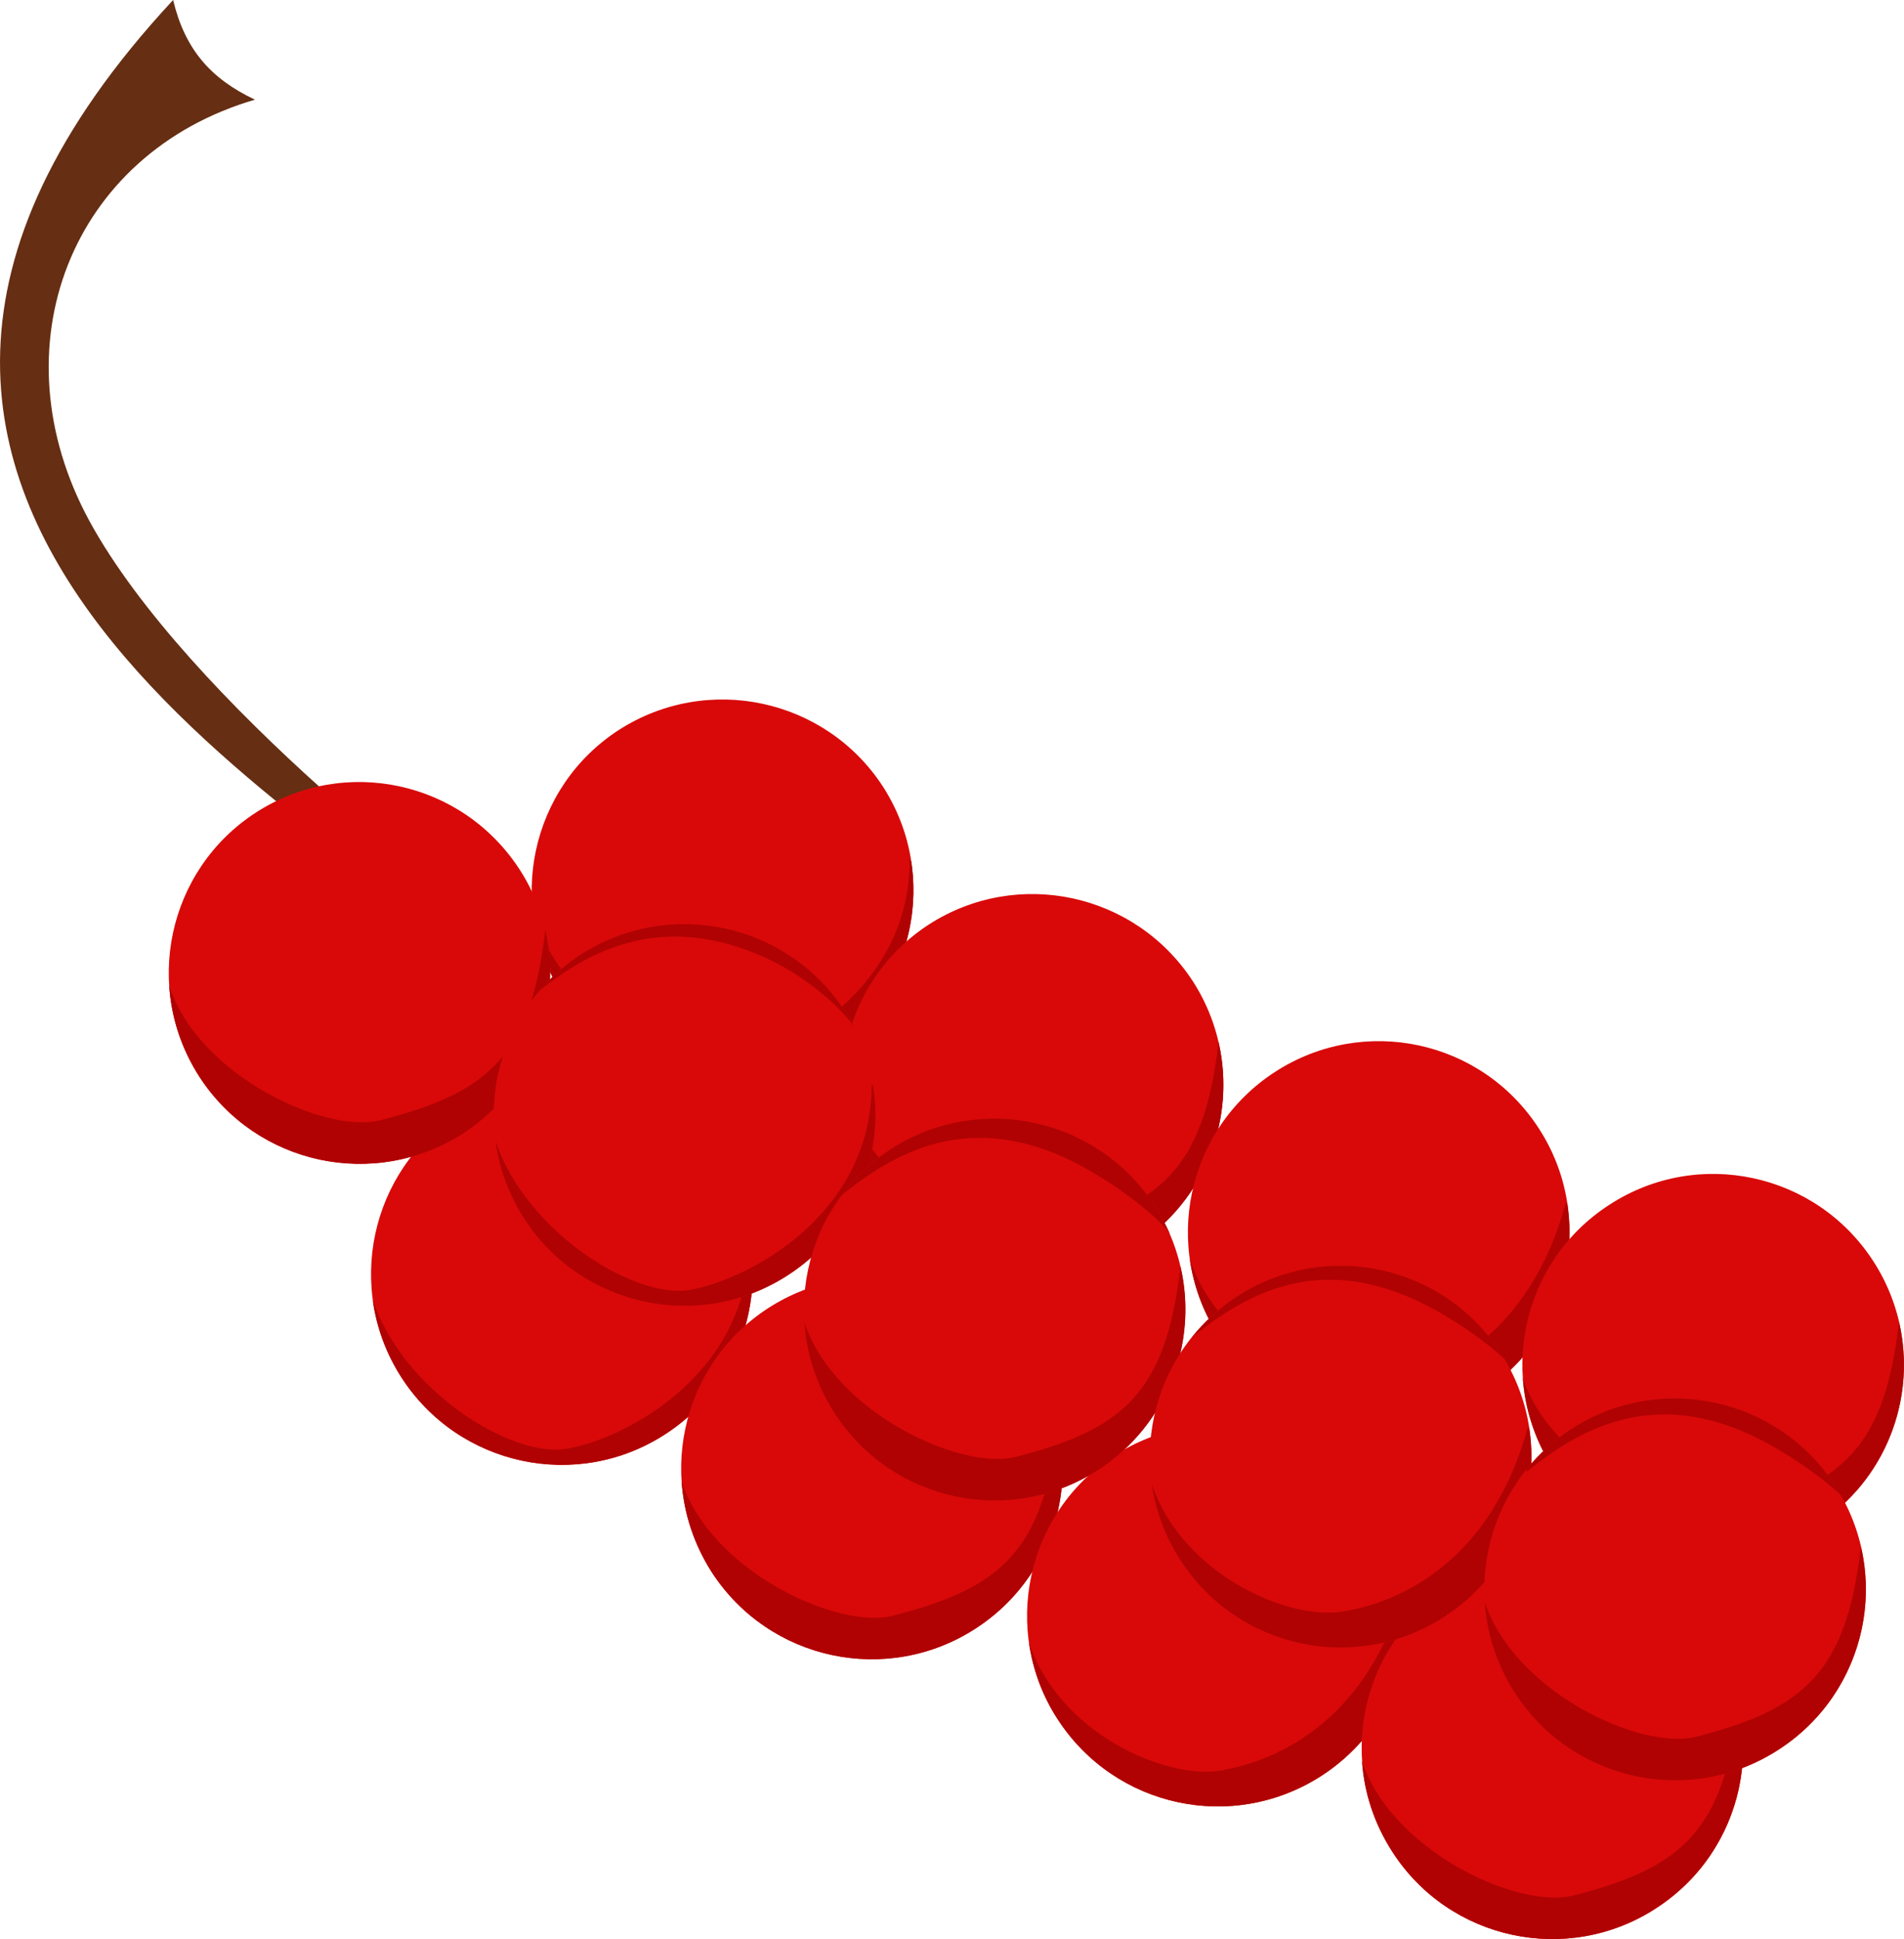
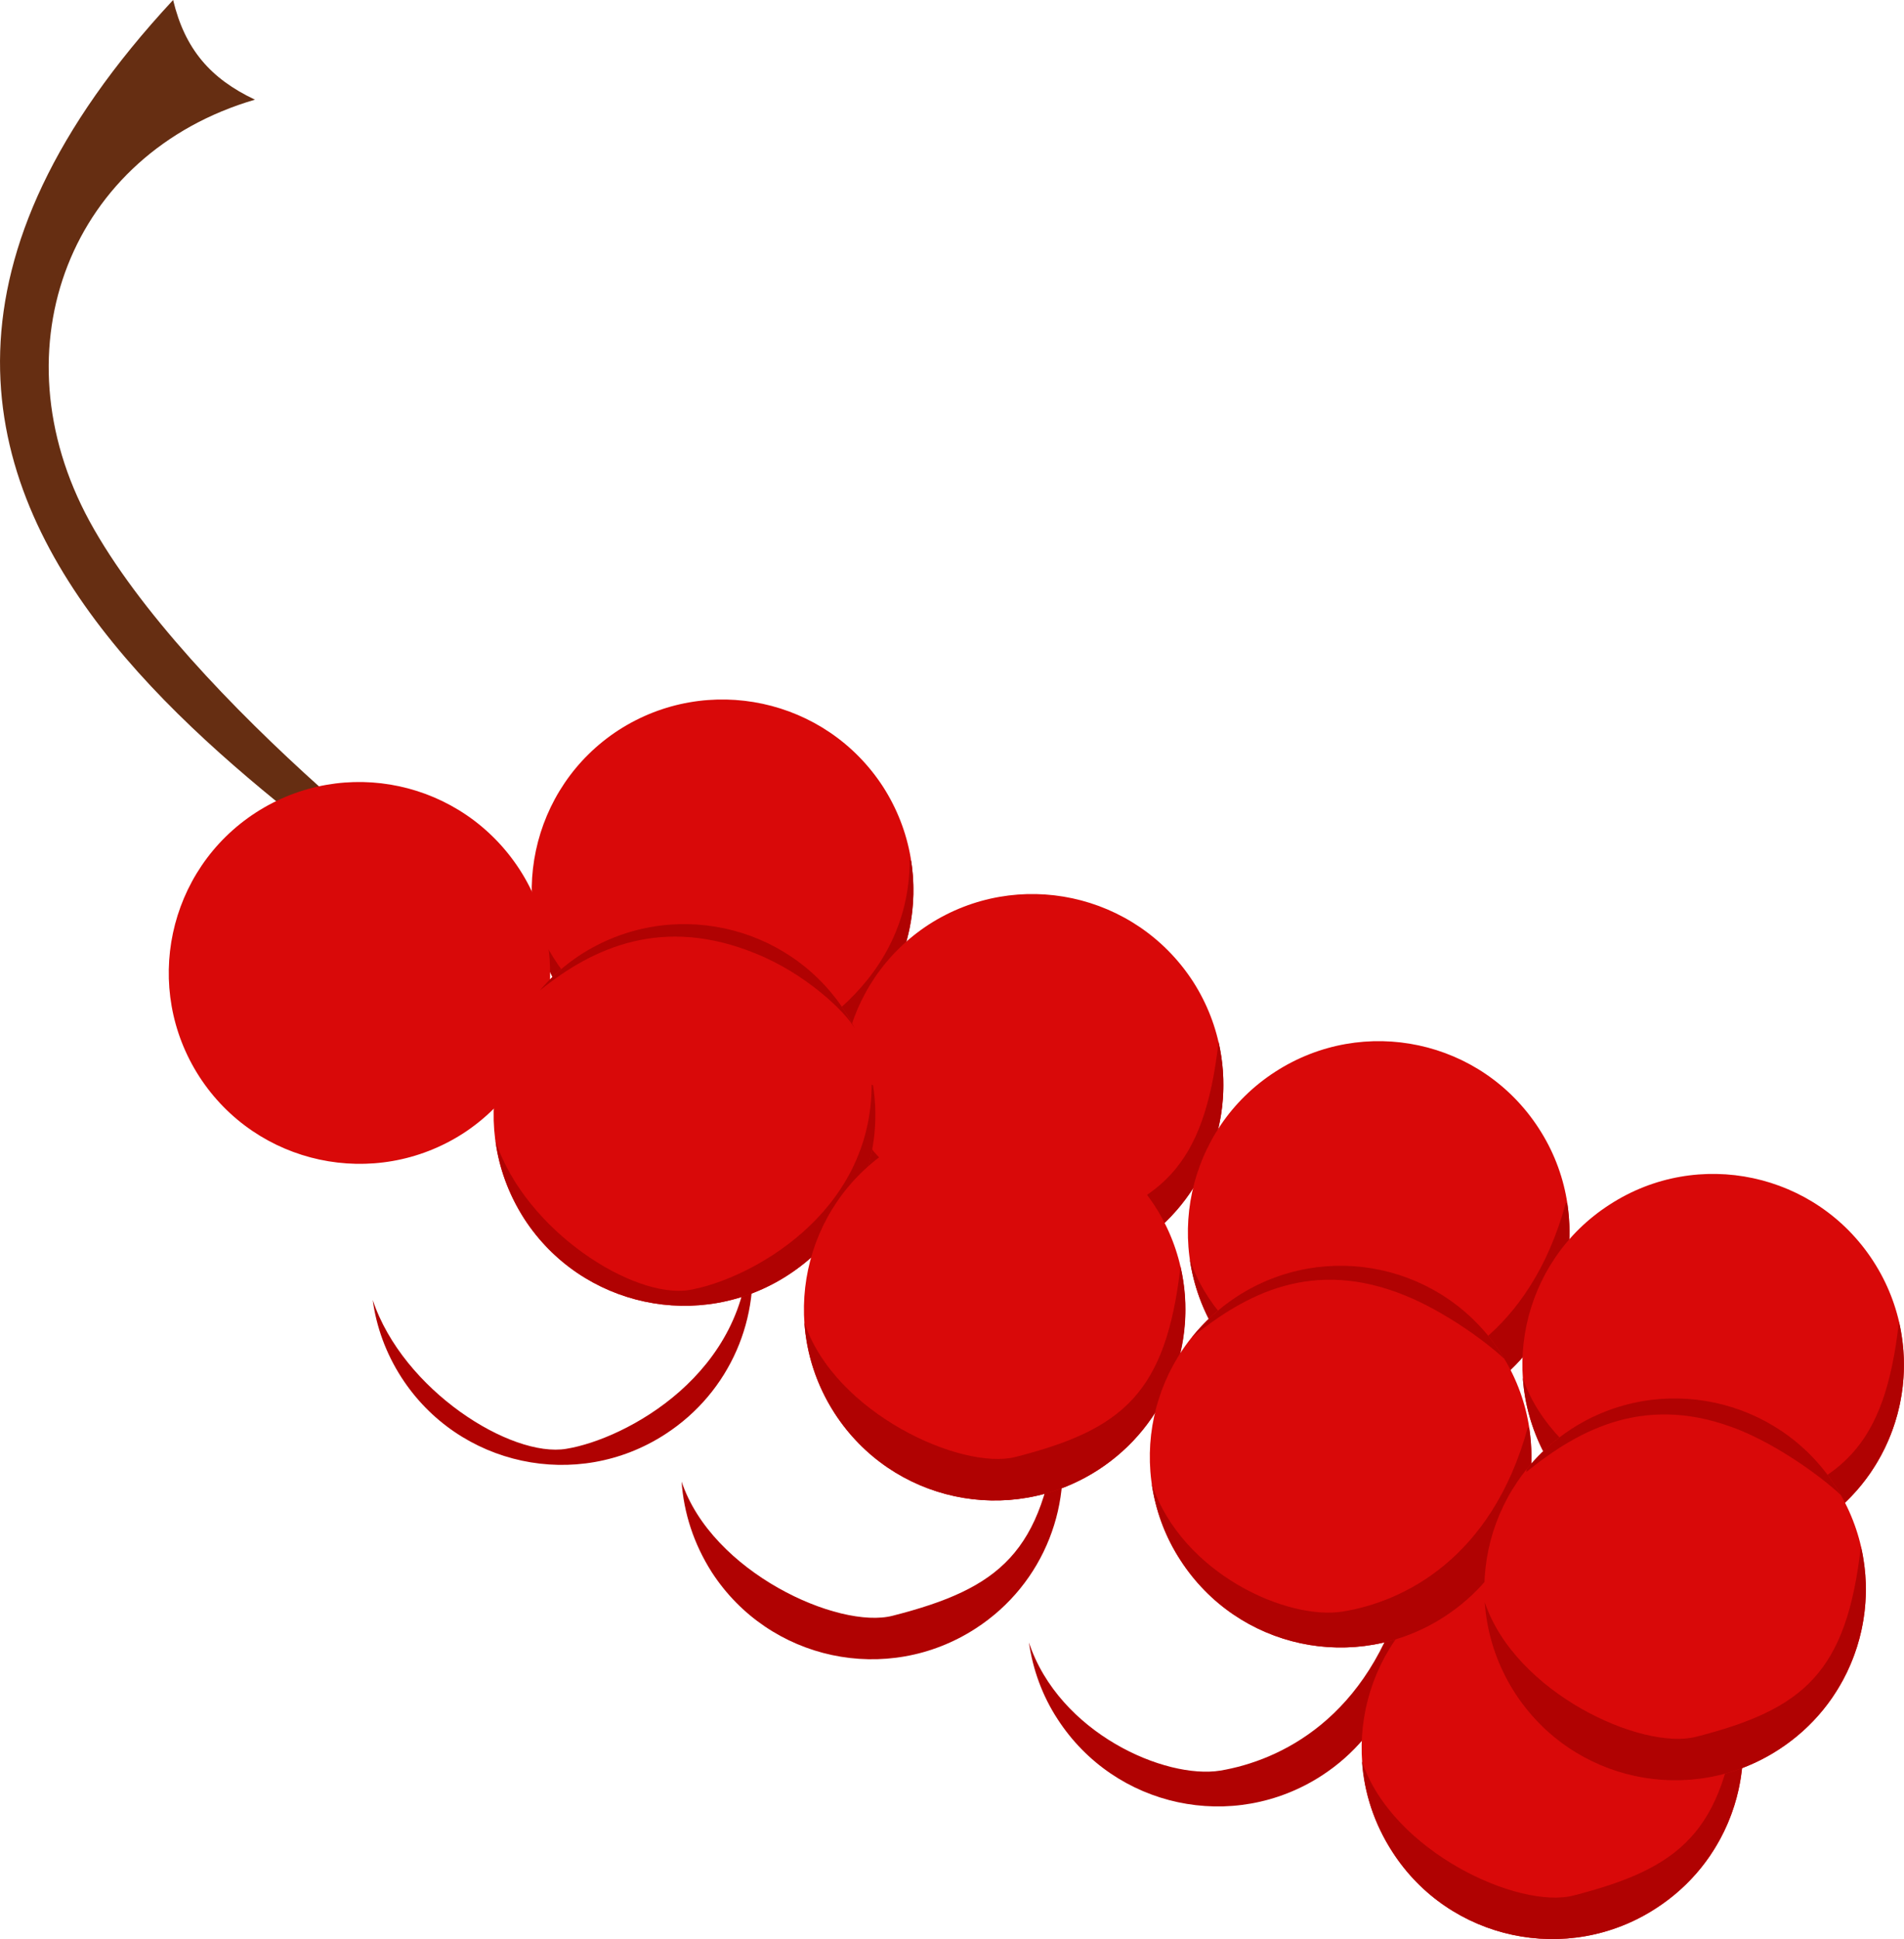
<svg xmlns="http://www.w3.org/2000/svg" id="svg83" viewBox="0 0 5350.653 5447.249" style="clip-rule:evenodd;fill-rule:evenodd;image-rendering:optimizeQuality;shape-rendering:geometricPrecision;text-rendering:geometricPrecision" version="1.1" height="54.472mm" width="53.507mm" xml:space="preserve">
  <defs id="defs4">
    <style id="style2" type="text/css">
   
    .fil1 {fill:#B00202}
    .fil2 {fill:#662E12;fill-rule:nonzero}
    .fil0 {fill:#D90909;fill-rule:nonzero}
   
  </style>
  </defs>
  <g transform="translate(-7937.548,-11829)" id="Vrstva_x0020_1">
    <g id="_578618040">
-       <path style="fill:#d90909;fill-rule:nonzero" id="path7" d="m 9967,15117 c 161,248 89,580 -160,741 -248,161 -580,90 -741,-159 -160,-248 -90,-581 159,-741 249,-162 581,-90 742,159 z" class="fil0" />
      <path style="fill:#b00202" id="path9" d="m 10046,15325 -4,-2 c 0,365 -347,549 -513,576 -155,26 -459,-164 -544,-418 10,75 37,150 81,218 161,249 493,320 741,159 184,-119 271,-331 239,-533 z" class="fil1" />
    </g>
    <g id="_578617896">
      <path style="fill:#d90909;fill-rule:nonzero" id="path12" d="m 10419,14039 c 160,249 89,580 -160,742 -248,160 -580,89 -741,-159 -161,-249 -90,-581 158,-742 250,-161 582,-89 743,159 z" class="fil0" />
      <path style="fill:#b00202" id="path14" d="m 10498,14247 -4,-2 c 0,366 -347,549 -513,577 -155,25 -459,-164 -544,-419 10,76 37,150 81,219 161,248 493,319 741,159 184,-119 271,-331 239,-534 z" class="fil1" />
    </g>
    <g id="_578617296">
-       <path style="fill:#d90909;fill-rule:nonzero" id="path17" d="m 10838,15664 c 161,248 89,580 -159,740 -249,161 -580,90 -741,-158 -161,-250 -90,-581 158,-742 249,-161 580,-90 742,160 z" class="fil0" />
      <path style="fill:#b00202" id="path19" d="m 10910,15833 c -41,357 -162,458 -464,535 -152,39 -508,-122 -593,-377 6,88 34,175 85,255 161,248 492,319 741,158 195,-126 281,-357 231,-571 z" class="fil1" />
    </g>
    <g id="_578616840">
      <path style="fill:#d90909;fill-rule:nonzero" id="path22" d="m 11290,14586 c 160,249 89,580 -159,741 -249,161 -580,90 -741,-159 -161,-249 -90,-581 158,-742 249,-160 580,-89 742,160 z" class="fil0" />
      <path style="fill:#b00202" id="path24" d="m 11362,14756 c -41,356 -162,458 -464,535 -152,39 -508,-123 -593,-378 6,88 34,176 85,255 161,249 492,320 741,159 195,-126 280,-357 231,-571 z" class="fil1" />
    </g>
    <g id="_578616096">
-       <path style="fill:#d90909;fill-rule:nonzero" id="path27" d="m 11810,16076 c 161,249 90,580 -158,741 -250,162 -581,90 -742,-158 -161,-248 -90,-580 159,-741 249,-161 581,-90 741,158 z" class="fil0" />
      <path style="fill:#b00202" id="path29" d="m 11890,16287 -4,-1 c -102,372 -353,489 -519,517 -155,25 -453,-105 -538,-360 11,75 37,149 81,216 161,248 492,320 742,158 182,-118 269,-328 238,-530 z" class="fil1" />
    </g>
    <g id="_578616000">
      <path style="fill:#d90909;fill-rule:nonzero" id="path32" d="m 12262,14999 c 161,248 90,580 -159,741 -249,161 -580,90 -741,-158 -161,-249 -90,-581 159,-742 249,-161 580,-90 741,159 z" class="fil0" />
      <path style="fill:#b00202" id="path34" d="m 12342,15210 -4,-2 c -102,373 -353,490 -519,517 -155,26 -453,-104 -538,-359 11,75 37,148 81,216 161,248 492,319 741,158 183,-118 270,-328 239,-530 z" class="fil1" />
    </g>
    <g id="_578614992">
      <path style="fill:#d90909;fill-rule:nonzero" id="path37" d="m 12750,16450 c 161,248 90,580 -159,740 -248,161 -580,90 -740,-158 -162,-250 -91,-581 158,-742 248,-161 580,-90 741,160 z" class="fil0" />
      <path style="fill:#b00202" id="path39" d="m 12822,16619 c -40,357 -162,458 -463,535 -153,39 -508,-122 -594,-377 6,88 34,175 86,255 160,248 492,319 740,158 195,-126 281,-357 231,-571 z" class="fil1" />
    </g>
    <g id="_578615256">
      <path style="fill:#d90909;fill-rule:nonzero" id="path42" d="m 13202,15372 c 161,249 90,580 -159,741 -248,161 -580,90 -741,-159 -161,-249 -90,-581 159,-741 248,-161 580,-90 741,159 z" class="fil0" />
      <path style="fill:#b00202" id="path44" d="m 13274,15542 c -40,357 -162,458 -463,535 -153,39 -509,-123 -594,-377 6,87 34,175 85,254 161,249 493,320 741,159 195,-126 281,-357 231,-571 z" class="fil1" />
    </g>
    <path style="fill:#662e12;fill-rule:nonzero" id="path47" d="m 9336,14579 c 0,0 -23,-54 56,-105 -142,-75 -929,-679 -1203,-1181 -266,-489 -52,-1033 465,-1184 -125,-59 -197,-142 -230,-280 -1357,1460 514,2327 912,2750 z" class="fil2" />
    <g id="_578614536">
      <path style="fill:#d90909;fill-rule:nonzero" id="path49" d="m 9398,14272 c 160,248 89,580 -159,741 -249,160 -580,89 -741,-159 -161,-249 -90,-581 158,-742 249,-161 580,-90 742,160 z" class="fil0" />
-       <path style="fill:#b00202" id="path51" d="m 9470,14441 c -41,357 -162,458 -464,535 -152,39 -508,-122 -593,-377 6,88 34,176 85,255 161,248 492,319 741,159 195,-127 280,-358 231,-572 z" class="fil1" />
    </g>
    <g id="_578614296">
      <path style="fill:#d90909;fill-rule:nonzero" id="path54" d="m 10312,14670 c 160,249 89,580 -160,741 -248,161 -580,90 -741,-158 -161,-249 -90,-581 158,-742 250,-161 582,-89 743,159 z" class="fil0" />
      <path style="fill:#b00202" id="path56" d="m 10391,14878 -4,-2 c 0,366 -347,549 -513,577 -155,25 -459,-164 -544,-419 10,76 37,150 81,219 161,248 493,319 741,158 184,-119 271,-330 239,-533 z" class="fil1" />
    </g>
    <g id="_578613792">
      <path style="fill:#d90909;fill-rule:nonzero" id="path59" d="m 11183,15217 c 160,248 89,580 -159,741 -249,161 -580,90 -741,-159 -161,-249 -90,-581 158,-742 249,-160 580,-89 742,160 z" class="fil0" />
      <path style="fill:#b00202" id="path61" d="m 11255,15387 c -41,356 -162,458 -464,535 -152,38 -508,-123 -593,-378 6,88 34,176 85,255 161,249 492,320 741,159 195,-126 281,-358 231,-571 z" class="fil1" />
    </g>
    <g id="_578614152">
      <path style="fill:#d90909;fill-rule:nonzero" id="path64" d="m 12155,15630 c 161,248 90,580 -159,741 -249,161 -580,90 -741,-159 -161,-248 -90,-580 159,-741 249,-161 580,-90 741,159 z" class="fil0" />
      <path style="fill:#b00202" id="path66" d="m 12235,15841 -4,-2 c -102,372 -353,490 -519,517 -155,26 -453,-105 -538,-359 11,74 37,148 81,215 161,249 492,320 741,159 183,-118 270,-328 239,-530 z" class="fil1" />
    </g>
    <g id="_578613048">
      <path style="fill:#d90909;fill-rule:nonzero" id="path69" d="m 13095,16003 c 161,249 90,580 -159,741 -248,161 -580,90 -741,-159 -161,-249 -90,-581 159,-742 248,-160 580,-89 741,160 z" class="fil0" />
      <path style="fill:#b00202" id="path71" d="m 13167,16173 c -40,356 -162,458 -463,535 -153,39 -508,-123 -594,-378 6,88 34,176 85,255 161,249 493,320 741,159 195,-126 281,-358 231,-571 z" class="fil1" />
    </g>
    <path style="fill:#b00202" id="path74" d="m 9454,14612 c 150,-122 347,-211 608,-104 139,56 250,162 277,209 -8,-16 -17,-31 -27,-47 -161,-248 -493,-320 -743,-159 -44,29 -83,63 -115,101 z" class="fil1" />
-     <path style="fill:#b00202" id="path76" d="m 10302,15187 c 151,-122 341,-223 602,-117 139,57 294,180 322,227 -12,-27 -27,-54 -43,-80 -162,-249 -493,-320 -742,-160 -55,36 -101,80 -139,130 z" class="fil1" />
    <path style="fill:#b00202" id="path78" d="m 11287,15586 c 151,-122 340,-224 601,-117 103,42 215,120 278,178 -4,-6 -7,-12 -11,-17 -161,-249 -492,-320 -741,-159 -49,32 -92,71 -127,115 z" class="fil1" />
    <path style="fill:#b00202" id="path80" d="m 12228,15956 -1,8 c 151,-122 340,-223 601,-117 107,44 223,126 284,183 -6,-9 -11,-18 -17,-27 -161,-249 -493,-320 -741,-160 -49,32 -91,70 -126,113 z" class="fil1" />
  </g>
</svg>